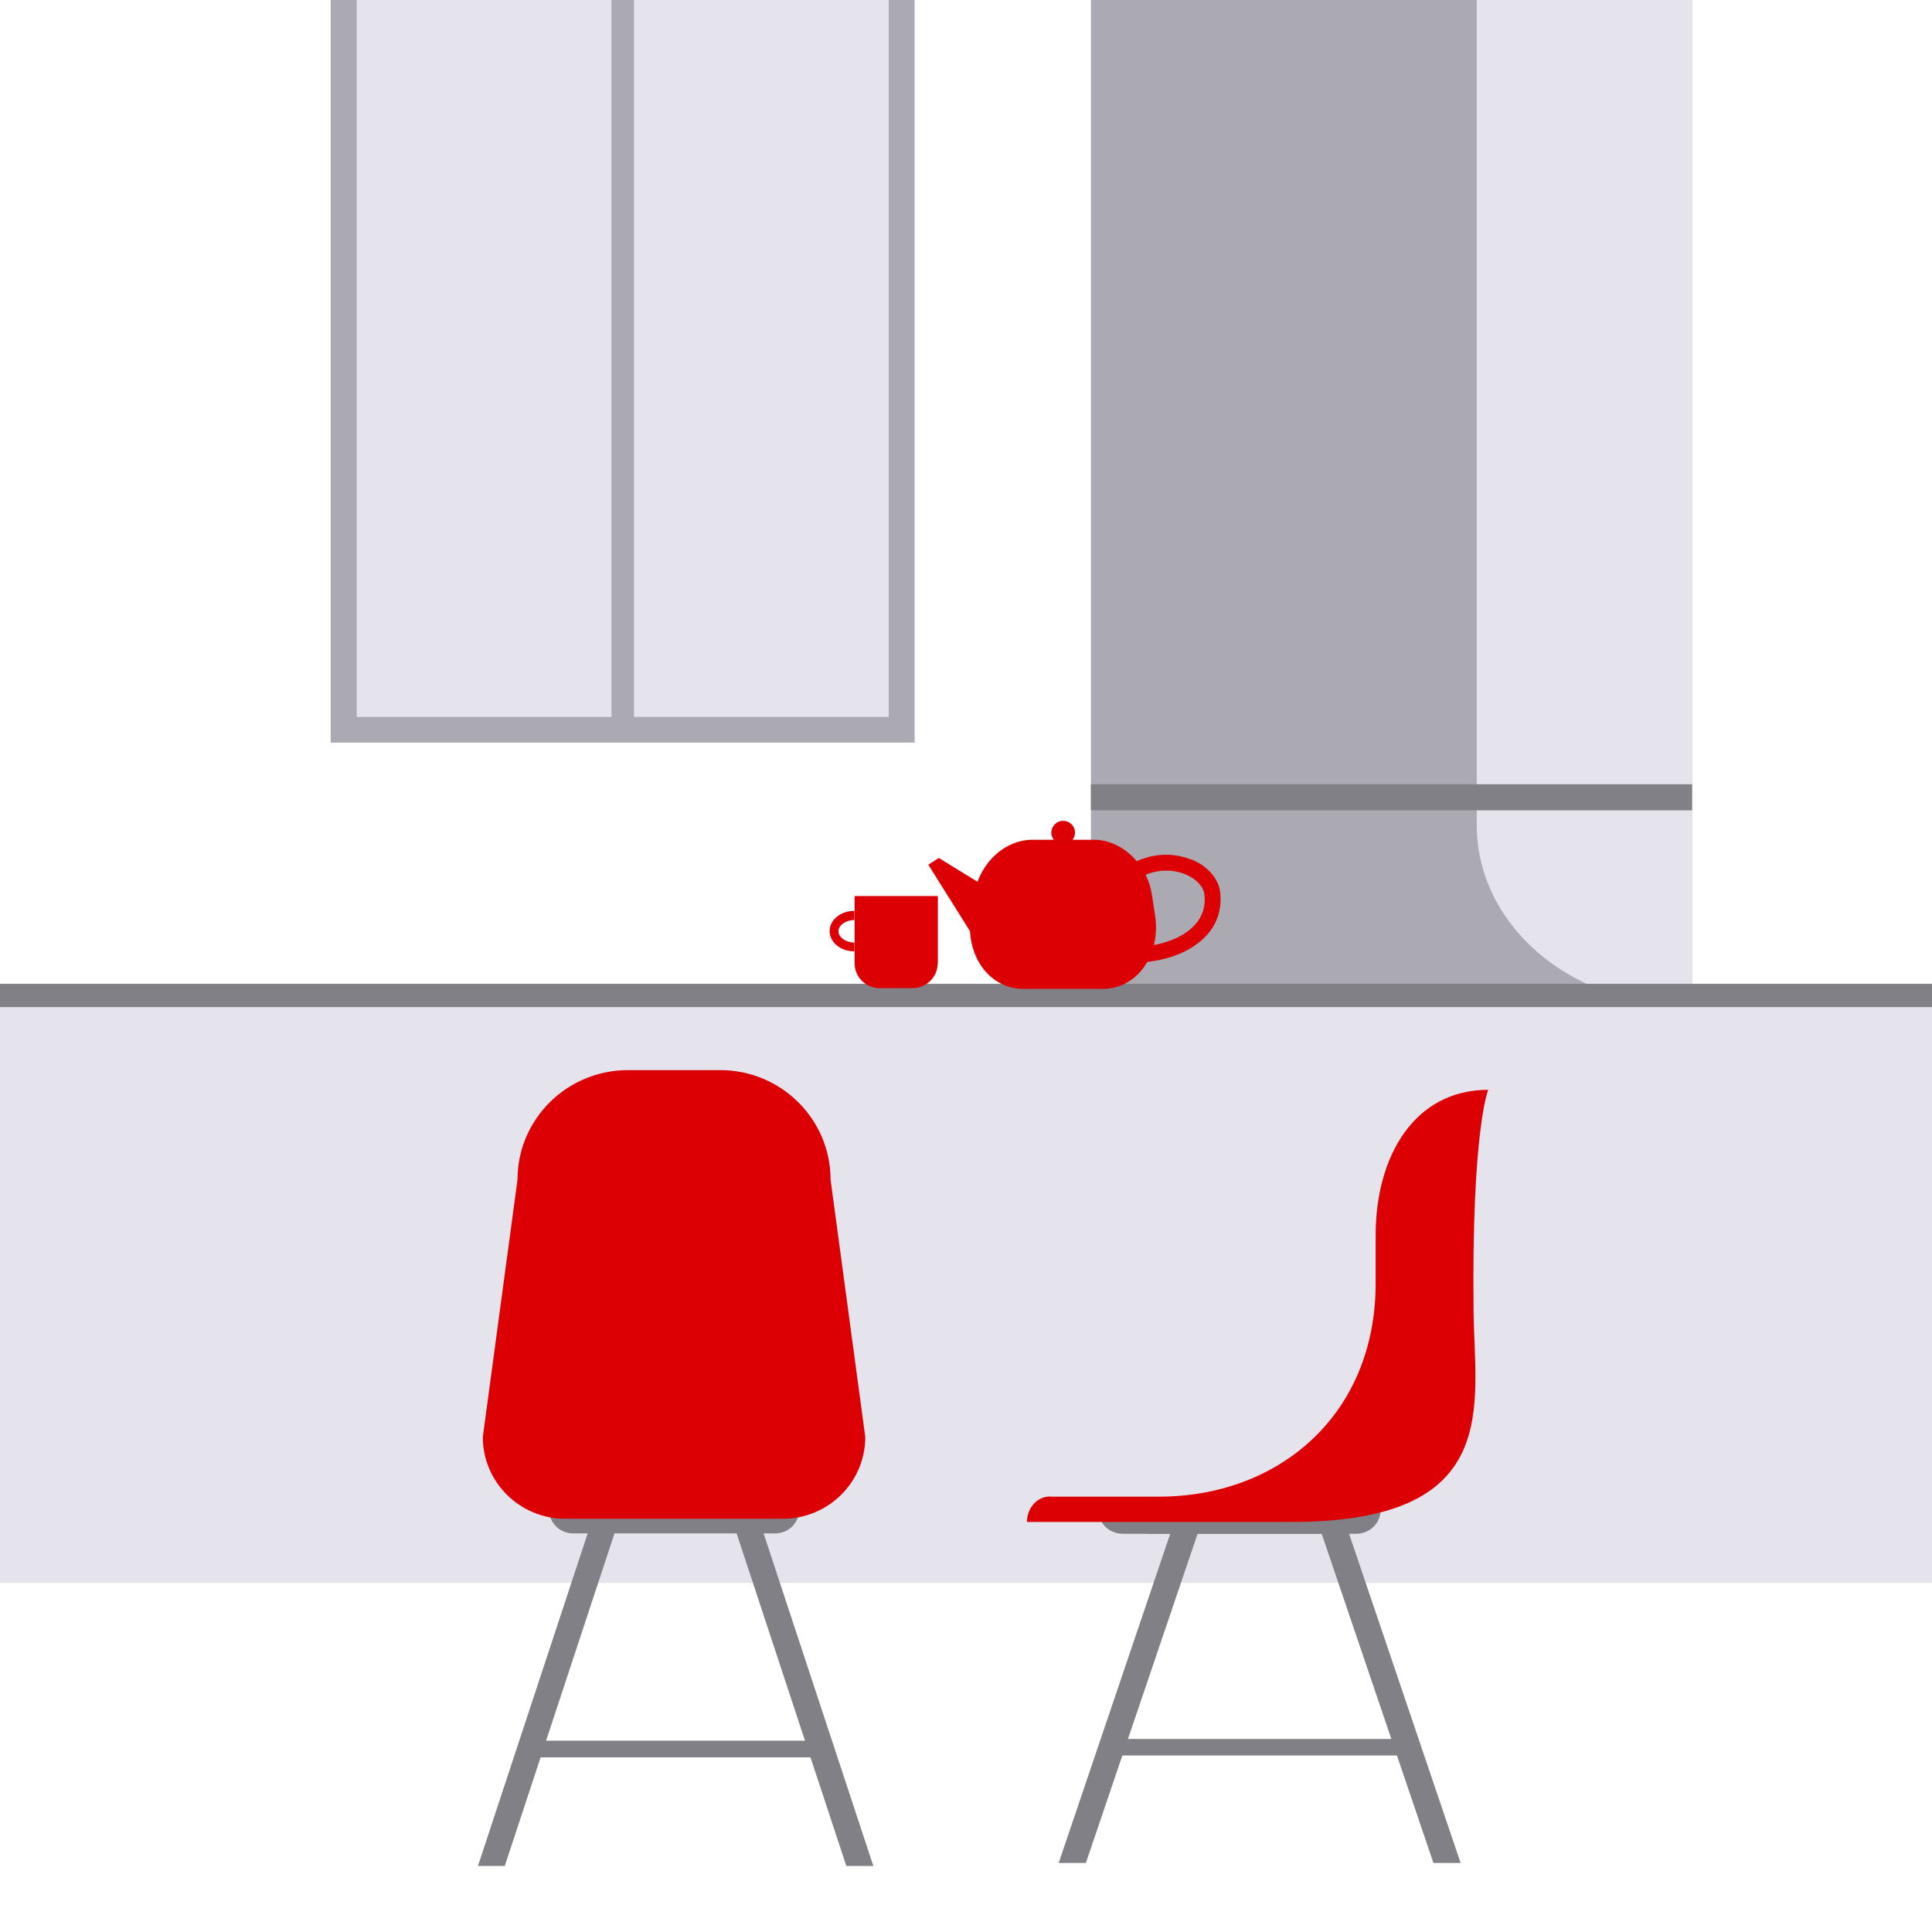
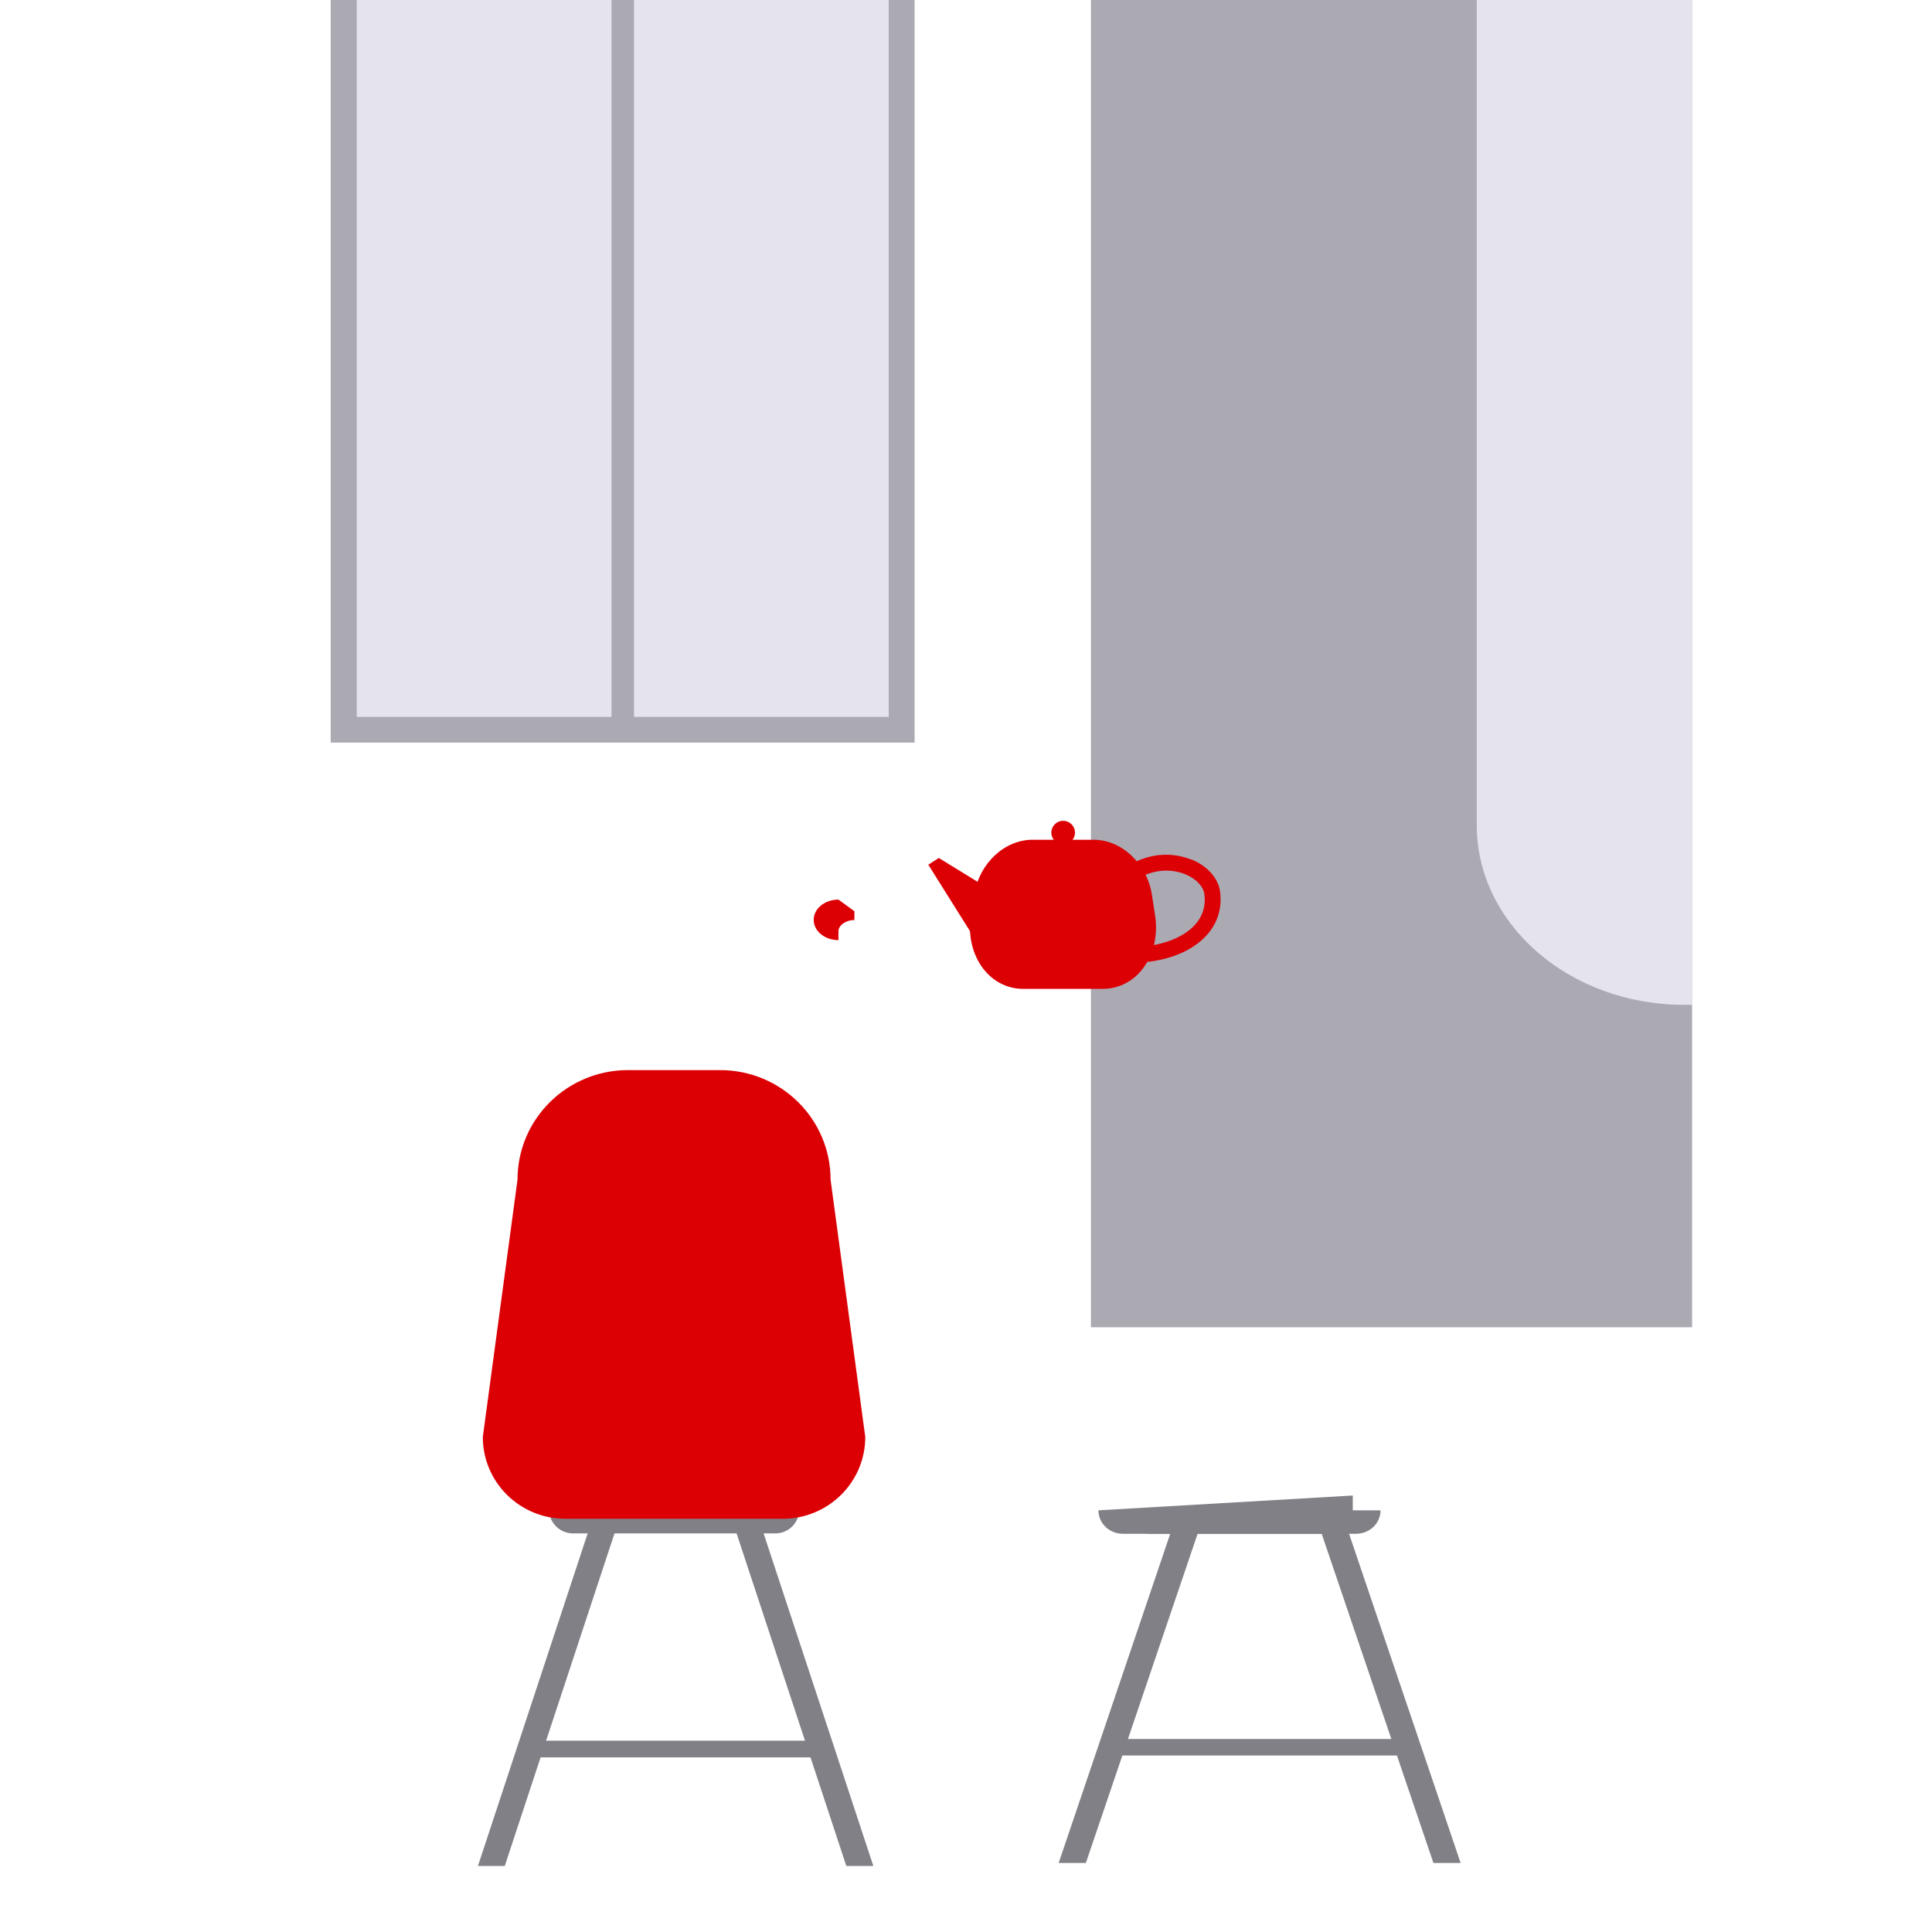
<svg xmlns="http://www.w3.org/2000/svg" version="1.1" viewBox="0 0 103 103">
  <defs>
    <style>
      .cls-1 {
        fill: none;
      }

      .cls-2 {
        fill: #808086;
      }

      .cls-3 {
        fill: #dc0005;
      }

      .cls-4 {
        fill: #e5e4ec;
      }

      .cls-5 {
        fill: #abaab3;
      }

      .cls-6 {
        clip-path: url(#clippath);
      }
    </style>
    <clipPath id="clippath">
      <rect class="cls-1" width="103" height="103" />
    </clipPath>
  </defs>
  <g>
    <g id="Layer_1">
      <g class="cls-6">
        <g>
          <g>
            <rect class="cls-5" x="58.16" y="-17.05" width="32.05" height="87.81" />
            <path class="cls-4" d="M90.22,53.57h-.44c-6.1,0-11.05-4.29-11.05-9.58V-21.59h11.49V53.57Z" />
-             <rect class="cls-4" x="-20" y="53.54" width="139.22" height="30.85" />
-             <rect class="cls-2" x="58.16" y="41.81" width="32.05" height="1.39" />
          </g>
          <polygon class="cls-5" points="32.54 -8.8 30.75 -8.8 17.63 -8.8 17.63 39.59 30.75 39.59 32.54 39.59 48.76 39.59 48.76 -8.8 32.54 -8.8" />
          <g>
            <rect class="cls-4" x="19.02" y="-7.42" width="13.58" height="45.64" />
            <rect class="cls-4" x="33.8" y="-7.42" width="13.58" height="45.64" />
          </g>
          <g>
-             <rect class="cls-2" x="-20.4" y="52.45" width="139.66" height="1.24" />
            <g>
              <g>
                <polygon class="cls-2" points="64.18 80.79 57.89 99.32 56.44 99.32 62.72 80.79 64.18 80.79" />
                <polygon class="cls-2" points="77.87 99.32 76.42 99.32 70.13 80.79 71.59 80.79 77.87 99.32" />
                <path class="cls-2" d="M72.13,80.52c0,.69-.58,1.25-1.3,1.25h-10.97c-.72,0-1.3-.56-1.3-1.25l13.56-.79v.79Z" />
                <path class="cls-2" d="M72.31,81.77h-10.97c-.72,0-1.3-.56-1.3-1.25h13.56c0,.69-.58,1.25-1.3,1.25Z" />
-                 <path class="cls-3" d="M55.98,79.79h5.81c6.38,0,11.55-4.35,11.55-11.38v-2.55c0-4.29,2.11-7.76,6-7.76h0s-.89,2.12-.78,11.83c.06,5.03,1.58,11.21-9.72,11.21h-14.09c0-.75.55-1.36,1.23-1.36Z" />
                <rect class="cls-2" x="59.04" y="92.71" width="16.37" height=".88" />
              </g>
              <g>
                <g>
                  <polygon class="cls-2" points="46.56 99.48 45.12 99.48 38.94 80.75 40.38 80.75 46.56 99.48" />
                  <polygon class="cls-2" points="33.09 80.75 26.91 99.48 25.48 99.48 31.66 80.75 33.09 80.75" />
                  <path class="cls-2" d="M42.61,80.48c0,.7-.57,1.27-1.28,1.27h-10.78c-.7,0-1.28-.57-1.28-1.27h0s13.33,0,13.33,0h0Z" />
                  <rect class="cls-2" x="27.9" y="92.8" width="16.1" height=".89" />
                </g>
                <path class="cls-3" d="M33.49,57.05h4.9c3.26,0,5.89,2.62,5.89,5.84l1.85,13.72c0,2.41-1.97,4.36-4.4,4.36h-11.59c-2.43,0-4.4-1.95-4.4-4.36l1.85-13.72c0-3.23,2.64-5.84,5.89-5.84Z" />
              </g>
              <g>
                <g>
-                   <path class="cls-3" d="M49.99,51.35c0,.74-.6,1.33-1.33,1.33h-1.77c-.74,0-1.33-.6-1.33-1.33v-3.58h4.44v3.58Z" />
-                   <path class="cls-3" d="M45.55,48.58v.47c-.46,0-.85.28-.85.6s.39.6.85.6v.47c-.73,0-1.32-.48-1.32-1.08s.59-1.08,1.32-1.08Z" />
+                   <path class="cls-3" d="M45.55,48.58v.47c-.46,0-.85.28-.85.6v.47c-.73,0-1.32-.48-1.32-1.08s.59-1.08,1.32-1.08Z" />
                </g>
                <g>
                  <g>
                    <g>
                      <path class="cls-3" d="M51.94,47.69c.27-1.69,1.64-2.92,3.1-2.92h3.27c1.46,0,2.83,1.24,3.1,2.92l.17,1.11c.32,2.05-.91,3.92-2.8,3.92h-4.22c-1.88,0-3.12-1.87-2.8-3.92l.17-1.11Z" />
                      <polygon class="cls-3" points="53.53 47.88 52.05 50.18 49.49 46.1 50.05 45.74 53.53 47.88" />
                    </g>
                    <path class="cls-3" d="M56.68,43.76c.35,0,.63.28.63.63s-.28.63-.63.63-.63-.28-.63-.63.28-.63.63-.63Z" />
                  </g>
                  <path class="cls-3" d="M63.52,45.82c.86.35,1.45,1.02,1.53,1.75.1.86-.14,1.64-.7,2.27-.84.94-2.31,1.49-4.05,1.49v-.84c1.48,0,2.75-.45,3.42-1.2.4-.45.57-1,.49-1.61-.05-.42-.45-.84-1.02-1.07-.96-.39-2.07-.19-2.97.53l-.53-.66c1.14-.92,2.57-1.16,3.82-.65Z" />
                </g>
              </g>
            </g>
          </g>
        </g>
      </g>
    </g>
  </g>
</svg>